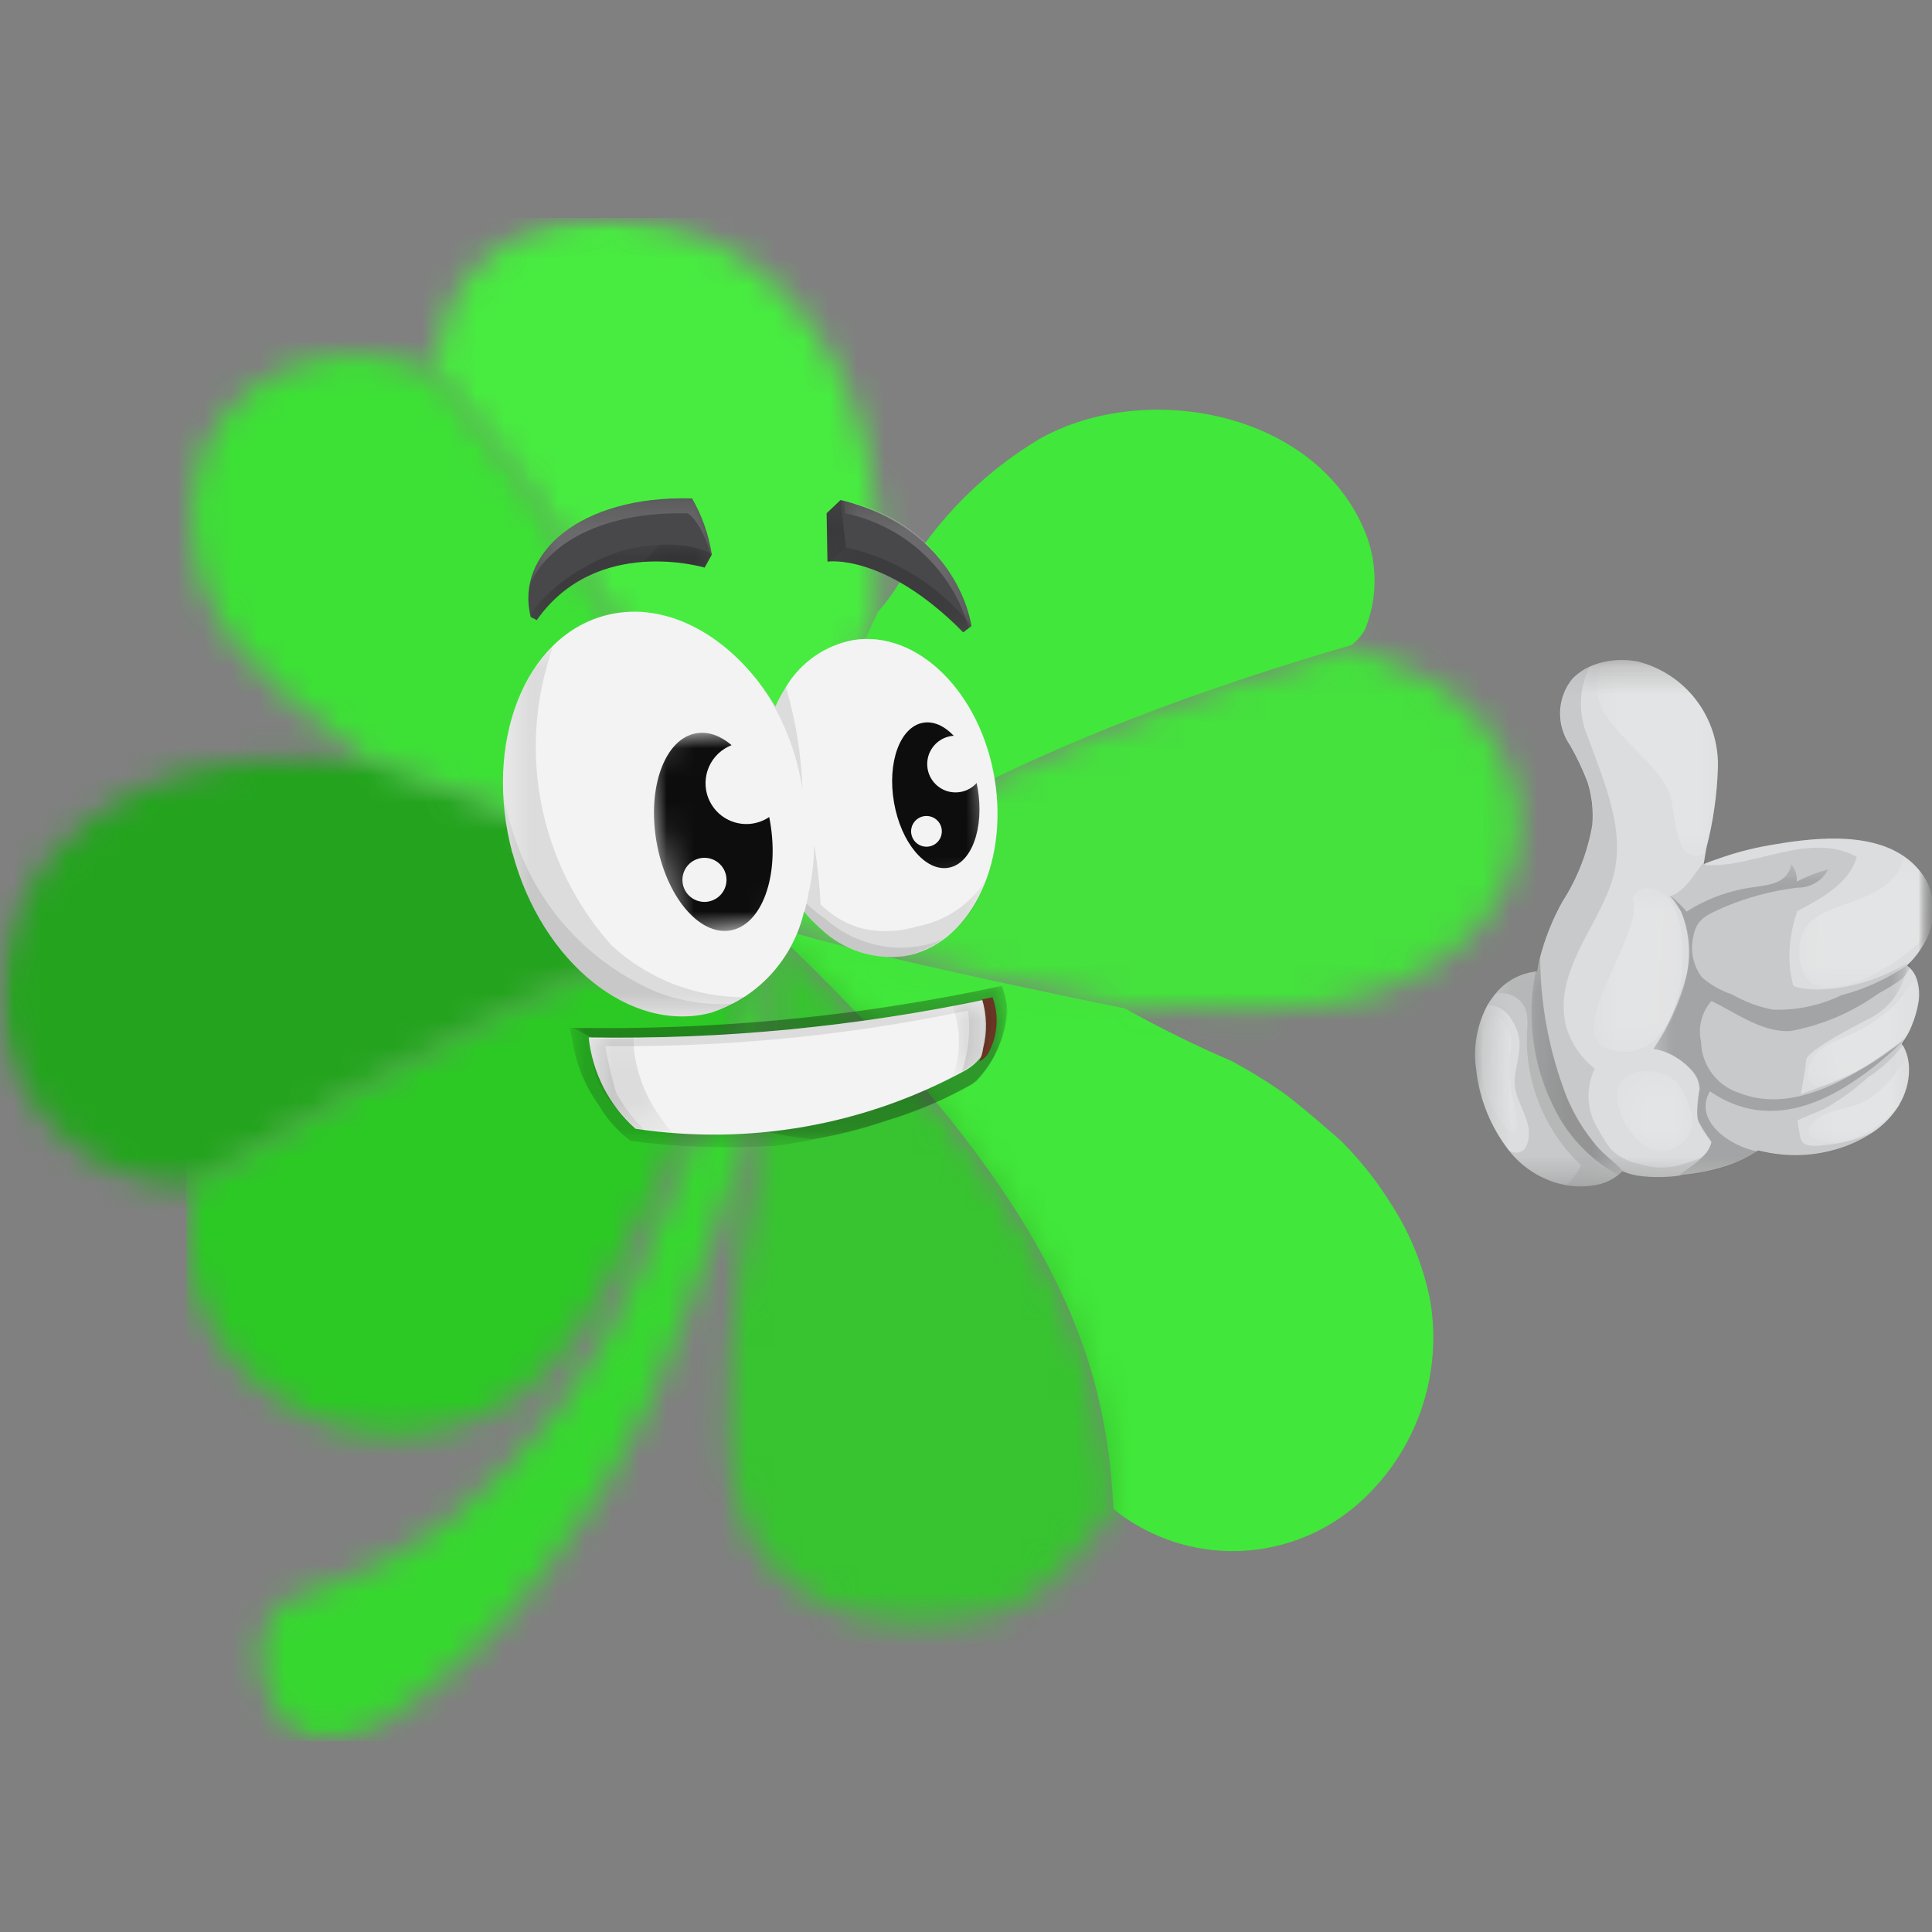
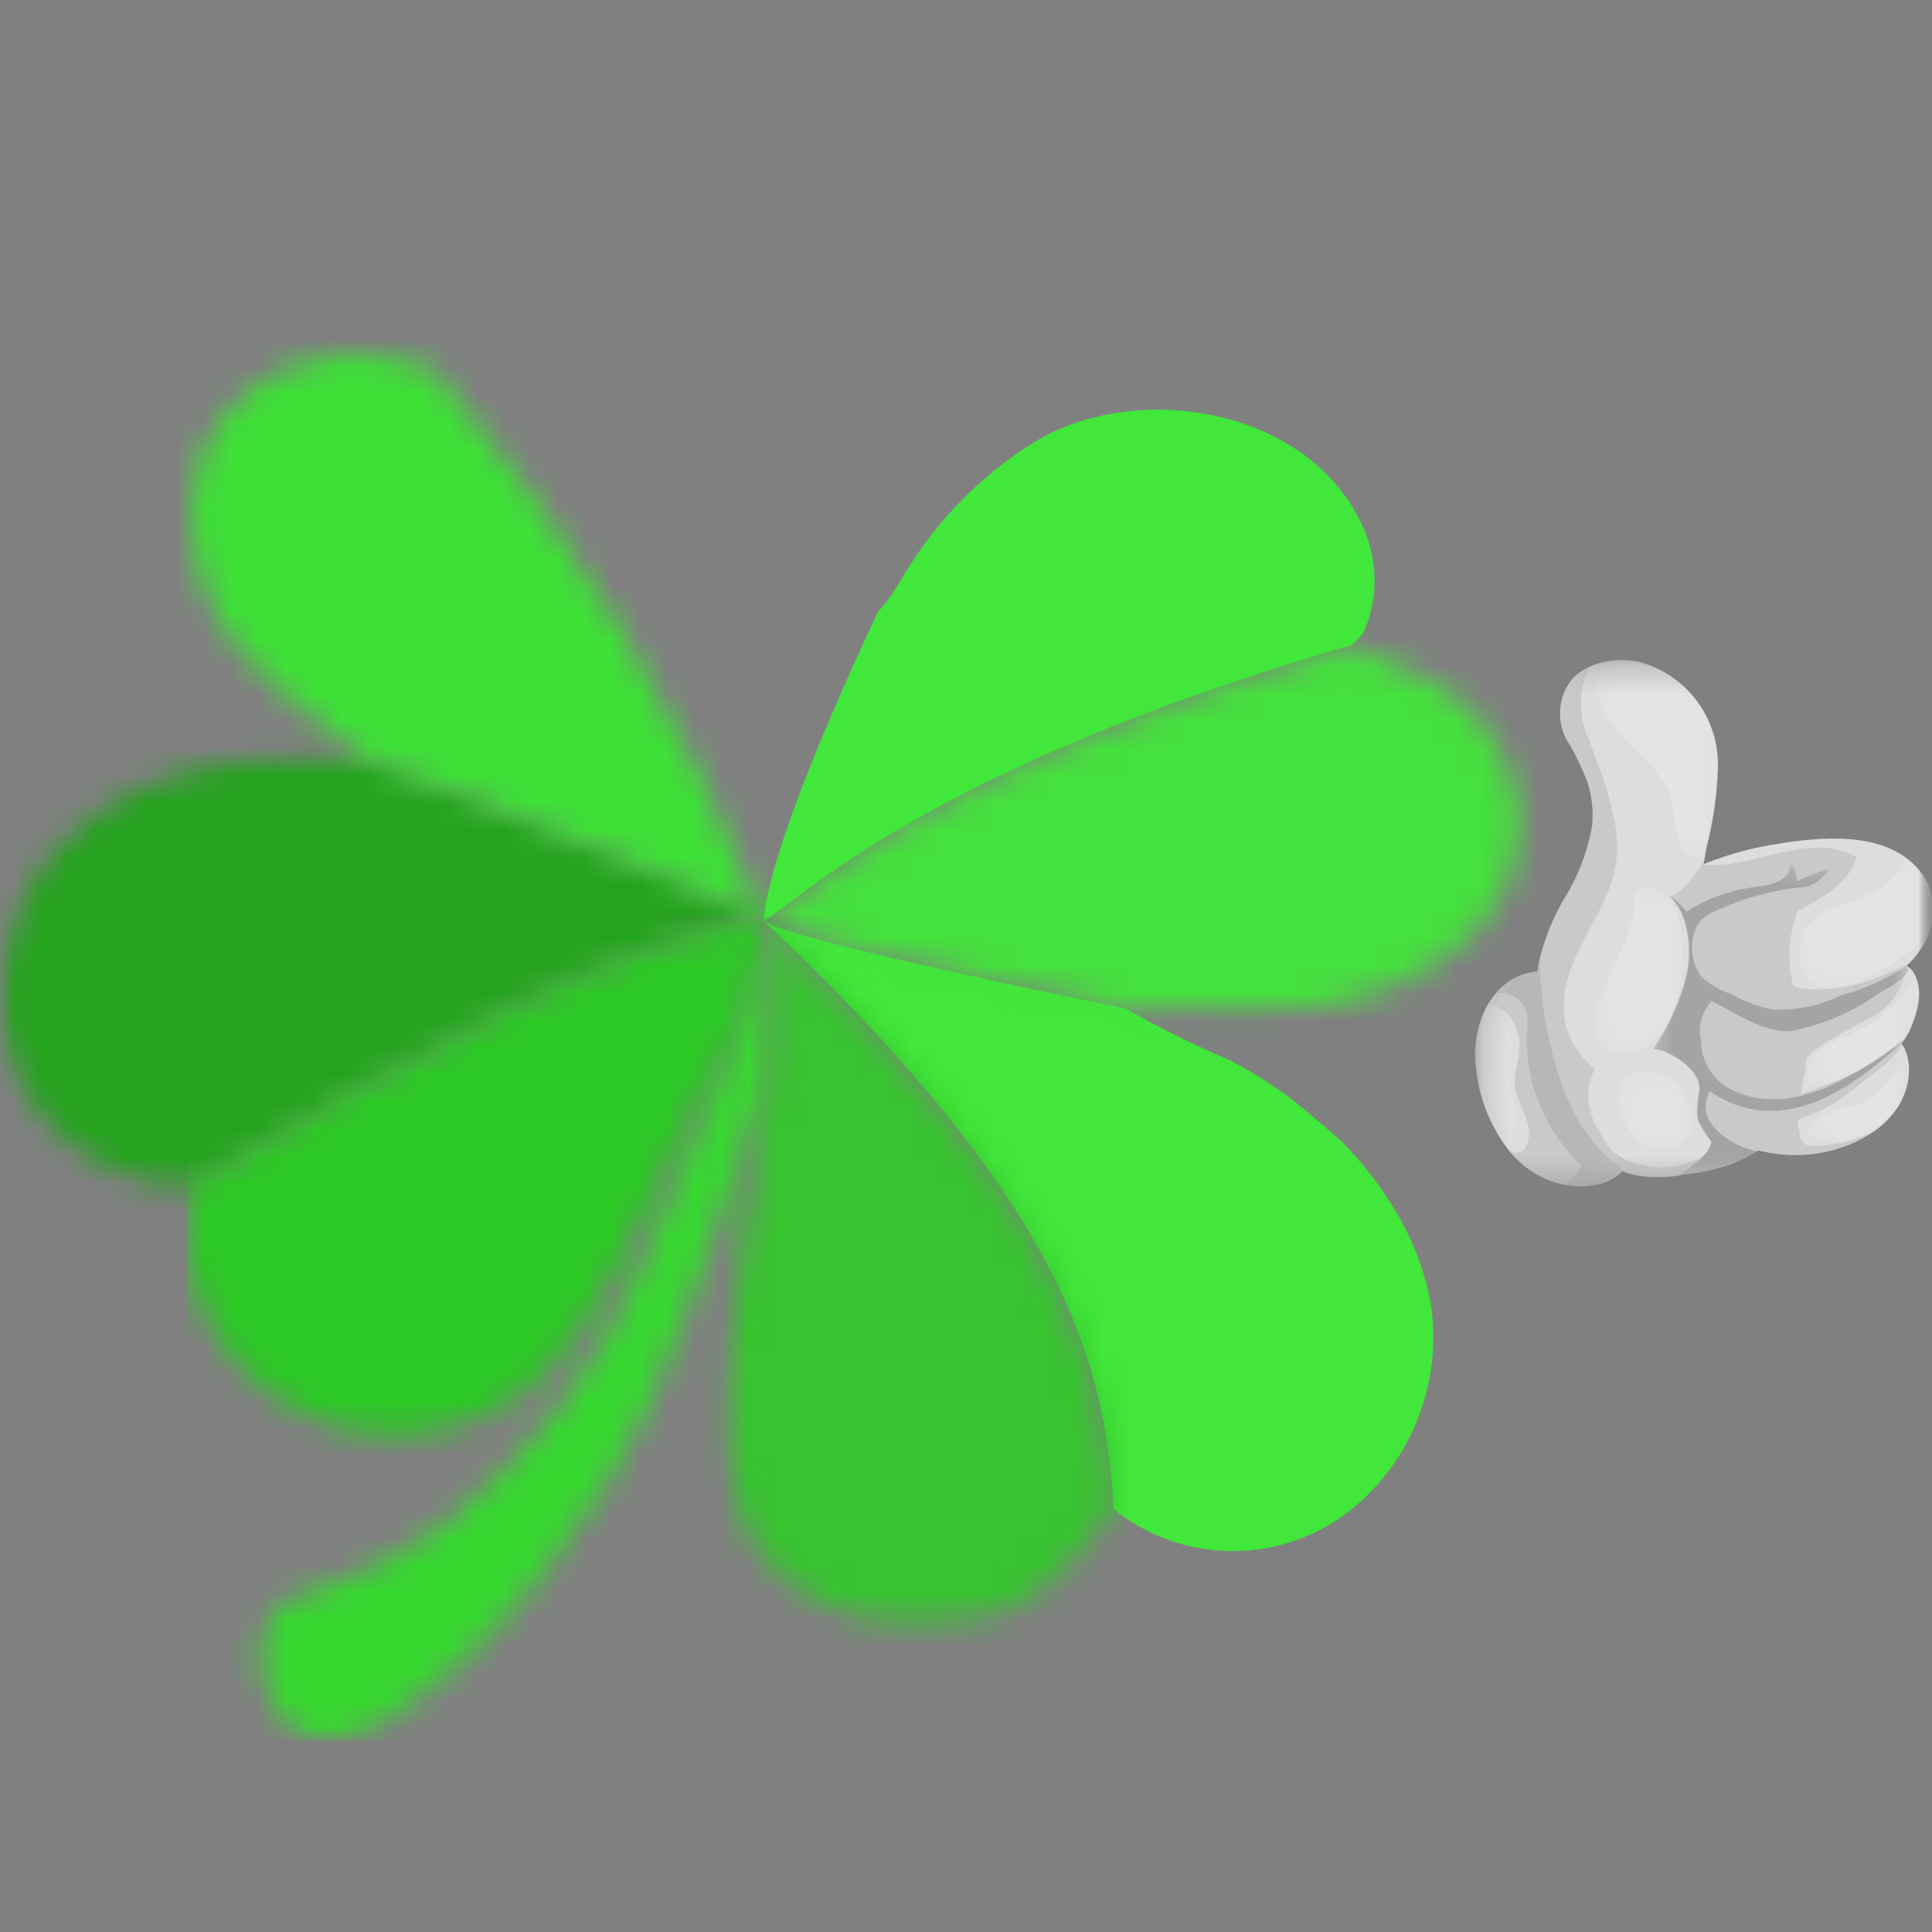
<svg xmlns="http://www.w3.org/2000/svg" width="71" height="71" viewBox="0 0 71 71" fill="none">
  <rect x="0" y="0" width="71" height="71" fill="#808080" stroke="none" />
  <g clip-path="url(#clip0_1236_523)">
    <g clip-path="url(#clip1_1236_523)">
      <g opacity="0.9">
        <mask id="mask0_1236_523" style="mask-type:luminance" maskUnits="userSpaceOnUse" x="0" y="8" width="72" height="56">
          <path d="M71.046 8H0V64H71.046V8Z" fill="white" />
        </mask>
        <g mask="url(#mask0_1236_523)">
          <mask id="mask1_1236_523" style="mask-type:luminance" maskUnits="userSpaceOnUse" x="-5" y="8" width="77" height="56">
            <path d="M71.045 8H-4.219V64H71.045V8Z" fill="white" />
          </mask>
          <g mask="url(#mask1_1236_523)">
            <mask id="mask2_1236_523" style="mask-type:luminance" maskUnits="userSpaceOnUse" x="54" y="24" width="18" height="20">
              <path d="M54.406 24.186L54.154 43.553L70.913 43.771L71.165 24.404L54.406 24.186Z" fill="white" />
            </mask>
            <g mask="url(#mask2_1236_523)">
              <path d="M70.641 34.785C70.621 34.818 70.601 34.849 70.582 34.885C70.443 35.099 70.278 35.295 70.093 35.47L70.079 35.483C70.118 35.509 70.154 35.538 70.188 35.571C70.309 35.692 70.398 35.84 70.448 36.004C70.527 36.263 70.548 36.536 70.509 36.804C70.46 37.114 70.373 37.416 70.25 37.704C70.213 37.794 70.171 37.882 70.126 37.968C70.117 37.987 70.107 38.005 70.097 38.023L70.076 38.06C70.053 38.104 70.028 38.146 70.003 38.188L69.987 38.213C69.955 38.265 69.921 38.313 69.887 38.365C69.902 38.382 69.915 38.4 69.928 38.419C69.953 38.458 69.975 38.498 69.995 38.54C70.024 38.601 70.048 38.664 70.069 38.728C70.112 38.866 70.14 39.009 70.152 39.153C70.18 39.604 70.083 40.053 69.873 40.453C69.84 40.517 69.806 40.579 69.773 40.64C69.533 41.02 69.216 41.346 68.843 41.597C68.56 41.791 68.256 41.952 67.938 42.079C67.083 42.417 66.156 42.528 65.246 42.402C65.101 42.383 64.957 42.357 64.815 42.326C64.775 42.318 64.737 42.309 64.699 42.3H64.694C64.666 42.294 64.636 42.288 64.609 42.28L64.601 42.286C64.261 42.517 63.891 42.701 63.501 42.832C62.97 43.007 62.421 43.121 61.865 43.172L61.691 43.207C61.195 43.273 60.693 43.273 60.198 43.207C60.126 43.195 60.056 43.18 59.988 43.163C59.873 43.133 59.76 43.096 59.65 43.05L59.623 43.039C59.573 43.091 59.519 43.14 59.462 43.184C59.414 43.222 59.364 43.257 59.313 43.289C59.209 43.353 59.099 43.408 58.985 43.451C58.928 43.472 58.87 43.492 58.811 43.509C58.752 43.526 58.691 43.54 58.631 43.552C58.271 43.618 57.902 43.618 57.542 43.552C57.472 43.54 57.403 43.526 57.335 43.509C56.583 43.317 55.916 42.879 55.441 42.265C54.788 41.42 54.377 40.413 54.254 39.352C54.123 38.522 54.268 37.672 54.666 36.932C54.729 36.824 54.799 36.72 54.876 36.621C54.9 36.589 54.926 36.558 54.952 36.527C55.315 36.072 55.843 35.777 56.421 35.705H56.496C56.521 35.531 56.554 35.359 56.596 35.189C56.782 34.474 57.057 33.785 57.416 33.139C57.968 32.283 58.342 31.324 58.516 30.32C58.561 29.786 58.502 29.249 58.34 28.738C58.162 28.273 57.949 27.823 57.702 27.391C57.448 27.03 57.319 26.596 57.333 26.155C57.348 25.713 57.505 25.289 57.782 24.945C57.962 24.761 58.173 24.612 58.407 24.505C58.621 24.406 58.849 24.336 59.082 24.298C59.444 24.239 59.814 24.242 60.175 24.307C61.038 24.523 61.802 25.027 62.34 25.736C62.878 26.446 63.157 27.317 63.132 28.207C63.102 29.206 62.959 30.199 62.707 31.167C62.694 31.231 62.683 31.295 62.673 31.359C62.656 31.459 62.641 31.553 62.628 31.65L62.615 31.75L62.654 31.735C62.828 31.665 63.001 31.608 63.154 31.554C63.754 31.34 64.371 31.177 64.999 31.067C66.499 30.801 68.612 30.536 69.967 31.467C70.004 31.491 70.039 31.517 70.074 31.544C70.318 31.728 70.529 31.952 70.698 32.206C70.761 32.301 70.816 32.402 70.863 32.506C71.013 32.875 71.072 33.274 71.035 33.671C70.997 34.067 70.864 34.448 70.647 34.782" fill="#E6E7E8" />
              <g opacity="0.1">
                <mask id="mask3_1236_523" style="mask-type:luminance" maskUnits="userSpaceOnUse" x="54" y="35" width="6" height="9">
                  <path d="M54.689 35.163L54.58 43.559L59.644 43.625L59.753 35.229L54.689 35.163Z" fill="white" />
                </mask>
                <g mask="url(#mask3_1236_523)">
                  <path d="M59.65 43.054L59.623 43.043C59.573 43.095 59.519 43.144 59.462 43.188C59.185 43.379 58.871 43.51 58.541 43.573C58.21 43.636 57.87 43.629 57.542 43.554C57.472 43.542 57.403 43.528 57.335 43.511C56.583 43.319 55.916 42.881 55.441 42.267C55.469 42.282 55.498 42.297 55.527 42.31C55.579 42.339 55.636 42.356 55.695 42.36C55.754 42.364 55.813 42.355 55.868 42.334C55.923 42.312 55.973 42.279 56.014 42.236C56.054 42.193 56.085 42.141 56.103 42.085C56.446 41.266 55.665 40.565 55.662 39.77C55.662 39.378 55.797 38.993 55.834 38.603C55.882 38.201 55.778 37.795 55.542 37.466C55.461 37.317 55.344 37.19 55.203 37.097C55.061 37.003 54.899 36.946 54.73 36.929C54.708 36.929 54.686 36.929 54.664 36.929C54.727 36.821 54.797 36.717 54.874 36.618C54.898 36.586 54.924 36.555 54.95 36.524C55.314 36.069 55.841 35.774 56.419 35.702H56.494C56.519 35.528 56.553 35.356 56.594 35.186C56.601 36.8 56.881 38.4 57.424 39.92C57.71 40.766 58.164 41.545 58.759 42.211C58.802 42.257 58.847 42.302 58.892 42.345C59.148 42.588 59.427 42.794 59.649 43.052" fill="black" />
                </g>
              </g>
              <g opacity="0.2">
                <mask id="mask4_1236_523" style="mask-type:luminance" maskUnits="userSpaceOnUse" x="56" y="35" width="4" height="9">
-                   <path d="M56.3 35.185L56.197 43.145L59.651 43.19L59.754 35.229L56.3 35.185Z" fill="white" />
-                 </mask>
+                   </mask>
                <g mask="url(#mask4_1236_523)">
                  <path d="M59.655 43.054L59.628 43.043C59.578 43.095 59.524 43.144 59.467 43.188L59.414 43.155C58.569 42.674 57.859 41.986 57.352 41.155C56.52 39.737 56.159 38.091 56.321 36.455C56.348 36.205 56.383 35.955 56.429 35.708H56.504C56.53 35.534 56.563 35.362 56.604 35.192C56.611 36.806 56.892 38.406 57.434 39.926C57.72 40.772 58.174 41.551 58.769 42.217C58.812 42.263 58.857 42.308 58.902 42.351C59.158 42.594 59.437 42.8 59.659 43.058" fill="black" />
                </g>
              </g>
              <g opacity="0.2">
                <mask id="mask5_1236_523" style="mask-type:luminance" maskUnits="userSpaceOnUse" x="64" y="42" width="1" height="1">
                  <path d="M64.678 42.325L64.678 42.35L64.802 42.352L64.802 42.327L64.678 42.325Z" fill="white" />
                </mask>
                <g mask="url(#mask5_1236_523)">
                  <path d="M64.678 42.325C64.72 42.331 64.761 42.334 64.802 42.336L64.794 42.351L64.679 42.325" fill="black" />
                </g>
              </g>
              <g opacity="0.2">
                <mask id="mask6_1236_523" style="mask-type:luminance" maskUnits="userSpaceOnUse" x="60" y="31" width="11" height="13">
                  <path d="M60.842 31.688L60.693 43.199L70.114 43.32L70.262 31.809L60.842 31.688Z" fill="white" />
                </mask>
                <g mask="url(#mask6_1236_523)">
                  <path d="M62.511 38.242C62.512 38.673 62.651 39.093 62.907 39.44C63.163 39.786 63.523 40.043 63.935 40.171C65.435 40.76 67.049 40.12 68.435 39.271C68.916 38.977 69.369 38.659 69.781 38.359L69.991 38.205L70.037 38.17L69.975 38.23C68.058 40.051 65.41 41.875 62.839 40.103C62.202 41.191 63.598 42.137 64.576 42.31C64.236 42.541 63.866 42.724 63.476 42.855C62.945 43.03 62.396 43.144 61.84 43.195L61.693 43.211C62.13 42.833 62.729 42.574 62.902 41.971C62.891 41.954 62.88 41.938 62.868 41.921C62.692 41.71 62.544 41.479 62.425 41.232C62.411 41.196 62.399 41.159 62.388 41.121C62.353 40.758 62.376 40.392 62.458 40.036C62.458 40.012 62.458 39.989 62.458 39.965C62.434 39.317 61.411 38.592 60.758 38.549C61.303 37.733 61.711 36.833 61.968 35.886C62.146 35.088 62.08 34.255 61.778 33.496C61.778 33.496 61.467 33.044 61.396 32.929C61.609 33.101 61.805 33.293 61.983 33.502C62.732 33.022 63.578 32.715 64.461 32.602C65.028 32.518 65.718 32.455 65.822 31.753C65.973 31.932 66.048 32.163 66.029 32.397C66.399 32.207 66.787 32.056 67.189 31.947C67.082 32.153 66.919 32.324 66.72 32.443C66.521 32.562 66.293 32.623 66.061 32.62C65.119 32.731 64.198 32.978 63.326 33.352C62.734 33.624 62.335 33.762 62.226 34.428C62.166 34.687 62.165 34.956 62.222 35.215C62.279 35.475 62.393 35.718 62.556 35.928C62.877 36.202 63.249 36.411 63.65 36.544C64.117 36.813 64.626 37.003 65.156 37.104C66.025 37.134 66.888 36.952 67.671 36.574C68.527 36.349 69.338 35.981 70.071 35.485L70.084 35.474C70.127 35.436 70.169 35.397 70.209 35.356C70.213 35.433 70.201 35.51 70.174 35.582C70.082 35.788 69.932 35.962 69.742 36.082C69.518 36.234 69.286 36.373 69.047 36.501C68.083 37.196 66.978 37.669 65.811 37.888C64.761 37.96 63.798 37.213 62.895 36.788C62.72 36.985 62.594 37.22 62.526 37.474C62.459 37.728 62.452 37.995 62.506 38.252" fill="black" />
                </g>
              </g>
              <g opacity="0.1">
                <mask id="mask7_1236_523" style="mask-type:luminance" maskUnits="userSpaceOnUse" x="54" y="24" width="17" height="20">
                  <path d="M55.109 24.462L54.863 43.562L70.023 43.757L70.269 24.657L55.109 24.462Z" fill="white" />
                </mask>
                <g mask="url(#mask7_1236_523)">
                  <path d="M70.098 38.044L70.069 38.075C69.98 38.175 69.885 38.267 69.785 38.357C69.377 38.717 68.924 39.023 68.439 39.269C67.707 39.632 66.951 39.945 66.178 40.207C66.217 39.972 66.269 39.723 66.311 39.469C66.34 39.296 66.365 39.122 66.378 38.948C66.405 38.594 68.389 37.592 68.583 37.487C68.983 37.31 69.331 37.034 69.593 36.683C69.855 36.333 70.022 35.921 70.078 35.487C70.084 35.457 70.088 35.427 70.091 35.396C67.857 36.709 65.941 36.353 65.897 36.206C65.775 35.737 65.734 35.252 65.775 34.769C65.81 34.331 65.903 33.898 66.051 33.484C66.869 33.048 67.964 32.484 68.234 31.49C66.516 30.534 64.472 31.908 62.663 31.79C62.662 31.774 62.662 31.759 62.663 31.743C62.66 31.703 62.66 31.663 62.663 31.623C62.654 31.633 62.645 31.644 62.637 31.656C62.243 32.125 61.949 32.756 61.349 32.947C61.448 33.012 61.537 33.091 61.613 33.182C61.849 33.586 62.003 34.032 62.066 34.496C62.128 34.959 62.097 35.431 61.975 35.882C61.949 36.017 61.92 36.143 61.89 36.256C61.651 37.078 61.27 37.852 60.765 38.544C61.267 38.634 61.728 38.879 62.084 39.244C62.18 39.312 62.26 39.4 62.318 39.502C62.376 39.605 62.41 39.719 62.418 39.836C62.439 39.902 62.456 39.968 62.469 40.036C62.459 40.054 62.45 40.073 62.441 40.091C62.448 40.359 62.384 40.617 62.373 40.885C62.369 40.997 62.386 41.108 62.424 41.213L62.436 41.232C62.591 41.466 62.884 41.963 62.883 41.985C62.754 42.617 62.201 42.646 61.891 42.768C61.366 42.95 60.796 42.954 60.269 42.778C59.858 42.707 59.479 42.511 59.184 42.216C59.182 42.214 59.18 42.212 59.178 42.209C59.07 42.062 58.968 41.909 58.878 41.756L58.861 41.727L58.844 41.698C58.822 41.662 58.802 41.625 58.782 41.588L58.762 41.551L58.736 41.503C58.525 41.173 58.402 40.795 58.38 40.404C58.358 40.014 58.436 39.624 58.608 39.272C58.093 38.869 57.72 38.312 57.543 37.683C57.1 35.729 58.653 34.152 59.226 32.419C59.815 30.639 58.959 28.764 58.367 27.119C58.181 26.706 58.09 26.257 58.099 25.804C58.108 25.352 58.217 24.907 58.418 24.501C58.184 24.608 57.972 24.757 57.793 24.941C57.516 25.285 57.359 25.709 57.344 26.151C57.33 26.592 57.459 27.026 57.713 27.387C57.96 27.819 58.173 28.268 58.351 28.733C58.513 29.244 58.572 29.781 58.527 30.315C58.353 31.319 57.979 32.278 57.427 33.134C57.068 33.78 56.793 34.469 56.607 35.184C56.566 35.353 56.533 35.525 56.507 35.7H56.432C55.854 35.772 55.326 36.067 54.963 36.522C55.137 36.482 55.318 36.491 55.487 36.548C55.656 36.605 55.806 36.708 55.92 36.845C56.256 37.245 56.094 37.804 56.11 38.327C56.129 39.172 56.315 40.004 56.657 40.776C56.999 41.549 57.491 42.246 58.104 42.827C57.974 43.104 57.785 43.349 57.552 43.547C57.88 43.622 58.22 43.629 58.551 43.566C58.882 43.503 59.196 43.372 59.473 43.181C59.53 43.137 59.584 43.088 59.634 43.036L59.661 43.047C59.771 43.093 59.884 43.13 59.999 43.16C60.067 43.177 60.137 43.192 60.209 43.204C60.704 43.27 61.206 43.27 61.702 43.204L61.849 43.188C62.405 43.137 62.954 43.023 63.485 42.848C63.875 42.717 64.245 42.534 64.585 42.302C64.617 42.308 64.649 42.313 64.685 42.316L64.801 42.342C64.944 42.373 65.087 42.398 65.232 42.418C66.142 42.544 67.069 42.433 67.924 42.095C68.242 41.968 68.546 41.807 68.829 41.613C68.263 41.872 67.657 42.031 67.038 42.085C66.07 42.192 66.193 41.949 66.057 41.179C66.381 41.013 66.784 40.879 67.128 40.702C67.673 40.383 68.184 40.01 68.655 39.588C69.139 39.273 69.568 38.881 69.926 38.428C70.005 38.308 70.065 38.176 70.103 38.037" fill="black" />
                </g>
              </g>
              <g opacity="0.3">
                <mask id="mask8_1236_523" style="mask-type:luminance" maskUnits="userSpaceOnUse" x="58" y="24" width="6" height="8">
                  <path d="M58.679 24.242L58.586 31.399L63.093 31.458L63.186 24.301L58.679 24.242Z" fill="white" />
                </mask>
                <g mask="url(#mask8_1236_523)">
                  <path d="M62.705 31.169C62.692 31.233 62.681 31.297 62.671 31.361C62.53 31.439 62.367 31.465 62.209 31.437C61.496 31.318 61.594 29.662 61.309 29.044C60.723 27.777 58.645 26.65 58.668 25.213C58.658 25.039 58.691 24.864 58.763 24.705C58.835 24.546 58.944 24.406 59.081 24.298C59.443 24.239 59.812 24.242 60.174 24.307C61.037 24.523 61.801 25.027 62.338 25.737C62.876 26.446 63.156 27.317 63.131 28.207C63.101 29.206 62.958 30.199 62.706 31.167" fill="white" />
                </g>
              </g>
              <g opacity="0.3">
                <mask id="mask9_1236_523" style="mask-type:luminance" maskUnits="userSpaceOnUse" x="58" y="32" width="4" height="7">
                  <path d="M58.646 32.608L58.568 38.64L61.804 38.682L61.882 32.65L58.646 32.608Z" fill="white" />
                </mask>
                <g mask="url(#mask9_1236_523)">
                  <path d="M59.997 33.014C60.554 34.338 56.846 38.509 59.624 38.653C61.651 38.753 62.099 35.426 61.735 33.995C61.67 33.56 61.465 33.158 61.152 32.849C60.899 32.658 60.274 32.414 59.997 33.014Z" fill="white" />
                </g>
              </g>
              <g opacity="0.3">
                <mask id="mask10_1236_523" style="mask-type:luminance" maskUnits="userSpaceOnUse" x="59" y="39" width="4" height="4">
                  <path d="M59.44 39.351L59.402 42.276L62.178 42.312L62.216 39.387L59.44 39.351Z" fill="white" />
                </mask>
                <g mask="url(#mask10_1236_523)">
                  <path d="M60.606 42.19C60.799 42.279 61.013 42.31 61.223 42.281C61.434 42.253 61.632 42.165 61.794 42.028C61.956 41.89 62.076 41.71 62.139 41.507C62.203 41.305 62.208 41.088 62.153 40.883C61.919 40.008 61.524 39.272 60.303 39.374C58.71 39.507 59.591 41.706 60.591 42.183L60.606 42.19Z" fill="white" />
                </g>
              </g>
              <g opacity="0.3">
                <mask id="mask11_1236_523" style="mask-type:luminance" maskUnits="userSpaceOnUse" x="66" y="31" width="5" height="6">
                  <path d="M66.157 31.424L66.094 36.276L70.922 36.339L70.985 31.487L66.157 31.424Z" fill="white" />
                </mask>
                <g mask="url(#mask11_1236_523)">
                  <path d="M70.558 34.568C70.537 34.601 70.517 34.632 70.499 34.668C69.989 35.135 69.417 35.528 68.799 35.837C68.349 36.078 67.858 36.231 67.352 36.287C66.662 36.331 66.151 36.015 66.117 35.065C66.075 33.747 67.056 33.505 68.088 33.132C69.097 32.766 69.787 32.348 69.966 31.474C70.004 31.498 70.038 31.524 70.073 31.551C70.317 31.735 70.528 31.959 70.698 32.213C70.761 32.308 70.816 32.409 70.862 32.513C70.962 32.858 70.987 33.22 70.935 33.575C70.883 33.93 70.756 34.27 70.562 34.572" fill="white" />
                </g>
              </g>
              <g opacity="0.3">
                <mask id="mask12_1236_523" style="mask-type:luminance" maskUnits="userSpaceOnUse" x="66" y="38" width="5" height="5">
                  <path d="M66.501 38.7L66.459 41.968L70.116 42.015L70.158 38.747L66.501 38.7Z" fill="white" />
                </mask>
                <g mask="url(#mask12_1236_523)">
                  <path d="M70.142 39.171C70.17 39.622 70.073 40.072 69.863 40.471C69.83 40.535 69.796 40.597 69.763 40.658L69.731 40.693C69.251 41.271 68.615 41.699 67.899 41.926C67.366 42.06 65.925 41.96 66.69 41.187C67.123 40.751 68.061 40.762 68.599 40.438C69.242 40.025 69.751 39.434 70.065 38.738C70.109 38.876 70.136 39.019 70.148 39.163" fill="white" />
                </g>
              </g>
              <g opacity="0.3">
                <mask id="mask13_1236_523" style="mask-type:luminance" maskUnits="userSpaceOnUse" x="66" y="35" width="5" height="5">
                  <path d="M66.484 35.874L66.432 39.9L70.432 39.952L70.484 35.926L66.484 35.874Z" fill="white" />
                </mask>
                <g mask="url(#mask13_1236_523)">
                  <path d="M70.472 36.723C70.432 37.154 70.321 37.576 70.142 37.97L70.048 38.07C69.648 38.47 66.736 40.641 66.464 39.662C66.431 39.503 66.438 39.339 66.484 39.184C66.484 39.169 66.492 39.154 66.497 39.139C66.704 38.402 67.691 38.211 68.297 37.87C69.169 37.456 69.891 36.779 70.361 35.934C70.458 36.189 70.497 36.462 70.475 36.734" fill="white" />
                </g>
              </g>
              <g opacity="0.3">
                <mask id="mask14_1236_523" style="mask-type:luminance" maskUnits="userSpaceOnUse" x="54" y="37" width="2" height="5">
                  <path d="M54.45 37.291L54.395 41.576L55.739 41.593L55.795 37.309L54.45 37.291Z" fill="white" />
                </mask>
                <g mask="url(#mask14_1236_523)">
                  <path d="M55.095 37.361C54.434 36.972 54.414 38.633 54.437 38.923C54.418 39.835 54.736 40.723 55.328 41.417C55.98 42.071 55.688 40.749 55.613 40.478C55.45 39.796 55.424 39.089 55.537 38.397C55.55 38.207 55.515 38.017 55.437 37.844C55.343 37.67 55.23 37.508 55.099 37.361" fill="white" />
                </g>
              </g>
            </g>
          </g>
          <mask id="mask15_1236_523" style="mask-type:luminance" maskUnits="userSpaceOnUse" x="9" y="33" width="20" height="32">
            <path d="M27.08 37.942C25.862 40.742 24.767 43.594 23.58 46.408C22.044 50.233 19.506 53.573 16.234 56.079C15.104 56.917 13.864 57.596 12.548 58.094C11.368 58.535 9.967 58.646 9.676 60.094C9.566 60.696 9.597 61.316 9.765 61.904C9.933 62.492 10.235 63.034 10.647 63.487C11.02 63.821 11.504 64.005 12.005 64.004H12.036C12.769 63.954 13.475 63.709 14.08 63.292C16.444 61.725 18.516 59.757 20.2 57.475C21.629 55.702 22.84 53.763 23.808 51.701C24.693 49.72 25.428 47.668 26.163 45.628C26.548 44.561 26.925 43.491 27.294 42.416C27.504 41.524 27.806 40.657 28.194 39.827C28.194 39.827 28.559 35.155 28.06 33.843C27.982 35.258 27.648 36.647 27.075 37.943" fill="white" />
          </mask>
          <g mask="url(#mask15_1236_523)">
            <path d="M24.471 26.002L-2.91 40.307L13.563 71.838L40.944 57.533L24.471 26.002Z" fill="url(#paint0_linear_1236_523)" />
          </g>
          <mask id="mask16_1236_523" style="mask-type:luminance" maskUnits="userSpaceOnUse" x="0" y="27" width="29" height="17">
            <path d="M13.334 37.566C13.334 37.573 13.325 37.58 13.318 37.579C13.339 37.539 13.34 37.552 13.334 37.566ZM11.085 27.899C9.771 27.843 8.457 27.983 7.185 28.314C6.368 28.5 5.578 28.786 4.832 29.166C4.618 29.29 3.447 30.013 3.264 30.152C2.753 30.533 2.287 30.971 1.874 31.457C0.756 32.873 0.111 34.603 0.027 36.405C-0.028 38.141 0.569 39.834 1.7 41.152C2.831 42.469 4.414 43.316 6.138 43.526C6.307 43.538 7.108 43.533 7.312 43.526C14.226 39.299 23.886 33.988 28.388 33.838C25.088 32.132 13.803 27.915 13.803 27.915H13.777C13.45 27.901 12.39 27.9 11.636 27.9H11.077" fill="white" />
          </mask>
          <g mask="url(#mask16_1236_523)">
            <path d="M15.689 13.686L-8 34.835L12.457 57.75L36.147 36.601L15.689 13.686Z" fill="url(#paint1_linear_1236_523)" />
          </g>
          <mask id="mask17_1236_523" style="mask-type:luminance" maskUnits="userSpaceOnUse" x="15" y="7" width="18" height="27">
-             <path d="M19.025 8.738C18.134 9.168 17.38 9.839 16.848 10.675C16.556 11.166 16.35 11.704 16.241 12.265C16.18 12.565 15.95 13.352 15.941 13.591C21.101 19.605 25.201 26.452 28.066 33.84C28.246 31.626 30.1 27.108 32.266 22.485C32.236 22.189 32.228 21.89 32.242 21.593C32.249 20.954 32.202 20.507 32.217 19.903C32.324 15.629 30.217 10.703 26.141 8.877C24.912 8.314 23.579 8.015 22.227 8C21.117 7.988 20.02 8.241 19.027 8.738" fill="white" />
-           </mask>
+             </mask>
          <g mask="url(#mask17_1236_523)">
            <path d="M23.811 -0.186L3.027 21.422L24.448 42.026L45.232 20.419L23.811 -0.186Z" fill="url(#paint2_linear_1236_523)" />
          </g>
          <mask id="mask18_1236_523" style="mask-type:luminance" maskUnits="userSpaceOnUse" x="7" y="13" width="22" height="21">
            <path d="M12.373 13.089C11.308 13.18 10.288 13.555 9.418 14.175C8.548 14.795 7.861 15.637 7.428 16.614C7.048 17.747 6.942 18.954 7.118 20.136C7.294 21.318 7.748 22.441 8.443 23.414C9.544 24.782 10.838 25.983 12.285 26.979C12.699 27.261 13.09 27.575 13.456 27.917H13.482C13.482 27.917 24.77 32.134 28.067 33.84C25.199 26.451 21.097 19.603 15.936 13.589C15.327 13.473 14.726 13.322 14.136 13.136C13.78 13.081 13.42 13.053 13.06 13.053C12.83 13.053 12.6 13.064 12.372 13.087" fill="white" />
          </mask>
          <g mask="url(#mask18_1236_523)">
            <path d="M13.164 3.168L-2.977 27.482L21.495 43.728L37.636 19.414L13.164 3.168Z" fill="url(#paint3_linear_1236_523)" />
          </g>
          <mask id="mask19_1236_523" style="mask-type:luminance" maskUnits="userSpaceOnUse" x="-5" y="8" width="77" height="56">
            <path d="M71.045 8H-4.219V64H71.045V8Z" fill="white" />
          </mask>
          <g mask="url(#mask19_1236_523)">
            <path d="M28.066 33.84C38.852 44.023 40.633 49.847 40.92 55.447C41.116 55.617 41.325 55.771 41.545 55.908C42.873 56.754 44.446 57.127 46.012 56.966C47.577 56.806 49.043 56.122 50.171 55.025C51.131 54.103 51.851 52.96 52.266 51.695C52.682 50.431 52.781 49.084 52.555 47.772C52.3 46.492 51.8 45.273 51.082 44.183C50.733 43.627 50.341 43.098 49.91 42.601C49.726 42.388 49.534 42.181 49.335 41.98C49.147 41.789 47.593 40.461 47.151 40.153C46.55 39.733 45.924 39.348 45.277 39.001C43.934 38.423 42.621 37.775 41.344 37.06C41.344 37.06 28.888 34.542 28.066 33.843" fill="#3AF232" />
          </g>
          <mask id="mask20_1236_523" style="mask-type:luminance" maskUnits="userSpaceOnUse" x="28" y="23" width="28" height="15">
            <path d="M28.067 33.84C28.889 34.54 41.344 37.057 41.344 37.057C42.151 36.965 42.965 36.955 43.773 37.027C45.414 37.122 47.059 37.093 48.694 36.941C52.395 36.391 56.395 33.641 55.773 29.407C55.561 28.261 55.038 27.195 54.263 26.324C53.487 25.453 52.488 24.812 51.373 24.469C51.074 24.369 49.898 23.799 49.664 23.707C33.938 28.285 29.364 33.14 28.064 33.839" fill="white" />
          </mask>
          <g mask="url(#mask20_1236_523)">
            <path d="M36.395 10.802L21.924 33.225L48.062 50.094L62.533 27.672L36.395 10.802Z" fill="url(#paint4_linear_1236_523)" />
          </g>
          <mask id="mask21_1236_523" style="mask-type:luminance" maskUnits="userSpaceOnUse" x="-5" y="8" width="77" height="56">
            <path d="M71.045 8H-4.219V64H71.045V8Z" fill="white" />
          </mask>
          <g mask="url(#mask21_1236_523)">
            <path d="M50.163 23.133C50.615 22.026 50.633 20.79 50.214 19.67C48.465 15.124 42.12 13.924 38.206 16.128C36.353 17.235 34.775 18.746 33.589 20.548C33.42 20.784 33.279 21.024 33.13 21.271C32.887 21.706 32.596 22.113 32.263 22.484C30.099 27.107 28.245 31.626 28.062 33.839C29.357 33.139 33.931 28.285 49.663 23.707C49.868 23.553 50.038 23.358 50.163 23.133Z" fill="#3AF232" />
          </g>
          <mask id="mask22_1236_523" style="mask-type:luminance" maskUnits="userSpaceOnUse" x="6" y="33" width="23" height="20">
            <path d="M6.991 43.553C7.002 43.708 6.991 43.989 6.999 44.264C6.914 45.224 6.948 46.19 7.099 47.141C7.575 48.862 8.653 50.354 10.138 51.347C11.673 52.425 13.55 52.904 15.414 52.692C17.278 52.481 19 51.593 20.254 50.198C23.394 46.664 24.593 41.883 27.082 37.944C27.654 36.651 27.988 35.265 28.067 33.853C23.567 34.003 13.905 39.374 6.991 43.553Z" fill="white" />
          </mask>
          <g mask="url(#mask22_1236_523)">
            <path d="M28.067 33.853H6.846V53.533H28.067V33.853Z" fill="url(#paint5_linear_1236_523)" />
          </g>
          <mask id="mask23_1236_523" style="mask-type:luminance" maskUnits="userSpaceOnUse" x="26" y="33" width="15" height="27">
            <path d="M28.2 39.824C27.524 44.087 26.691 48.501 26.815 52.838C26.808 53.868 26.971 54.893 27.298 55.87C27.429 56.223 27.602 56.559 27.814 56.87C28.724 58.161 30.086 59.064 31.63 59.399C33.472 59.747 35.37 59.65 37.167 59.116C38.108 58.603 38.943 57.916 39.629 57.092C39.938 56.731 40.629 55.801 40.92 55.444C40.632 49.844 38.852 44.02 28.066 33.837C28.566 35.148 28.2 39.821 28.2 39.821" fill="white" />
          </mask>
          <g mask="url(#mask23_1236_523)">
            <path d="M30.206 27.704L15.484 53.409L37.407 65.964L52.128 40.26L30.206 27.704Z" fill="url(#paint6_linear_1236_523)" />
          </g>
          <mask id="mask24_1236_523" style="mask-type:luminance" maskUnits="userSpaceOnUse" x="12" y="37" width="1" height="1">
            <path d="M12.717 37.728C12.723 37.728 12.728 37.722 12.732 37.715C12.736 37.708 12.732 37.702 12.732 37.702C12.732 37.702 12.725 37.708 12.715 37.727" fill="white" />
          </mask>
          <g mask="url(#mask24_1236_523)">
            <path d="M12.736 37.703H12.717V37.729H12.736V37.703Z" fill="url(#paint7_linear_1236_523)" />
          </g>
          <mask id="mask25_1236_523" style="mask-type:luminance" maskUnits="userSpaceOnUse" x="-5" y="8" width="77" height="56">
-             <path d="M71.045 8H-4.219V64H71.045V8Z" fill="white" />
-           </mask>
+             </mask>
          <g mask="url(#mask25_1236_523)">
            <g opacity="0.2">
              <mask id="mask26_1236_523" style="mask-type:luminance" maskUnits="userSpaceOnUse" x="20" y="36" width="18" height="7">
                <path d="M37.02 36.232H20.955V42.176H37.02V36.232Z" fill="white" />
              </mask>
              <g mask="url(#mask26_1236_523)">
-                 <path d="M36.818 36.232C36.818 36.232 36.829 36.262 36.847 36.319V36.335C36.865 36.393 36.889 36.473 36.917 36.575V36.593L36.927 36.63L36.932 36.649C36.949 36.714 36.967 36.786 36.986 36.864L36.992 36.887C37.002 37.947 36.602 38.97 35.876 39.743C34.846 40.356 33.743 40.838 32.592 41.177C31.268 41.605 29.908 41.916 28.528 42.105C26.746 42.215 24.958 42.158 23.186 41.934C22.703 41.577 22.298 41.123 21.999 40.601C21.503 39.915 21.176 39.121 21.045 38.284C21.039 38.256 21.033 38.228 21.028 38.2V38.192L21.012 38.113L20.994 38.024C20.989 37.997 20.983 37.97 20.979 37.943L20.963 37.861L20.947 37.771C26.277 37.872 31.6 37.355 36.81 36.23" fill="black" />
-               </g>
+                 </g>
            </g>
            <g opacity="0.2">
              <mask id="mask27_1236_523" style="mask-type:luminance" maskUnits="userSpaceOnUse" x="21" y="36" width="17" height="6">
                <path d="M37.023 36.232H21.049V41.856H37.023V36.232Z" fill="white" />
              </mask>
              <g mask="url(#mask27_1236_523)">
                <path d="M23.504 39.131C23.844 39.28 24.369 39.475 24.704 39.636C25.528 39.826 26.308 40.171 27.004 40.652C27.504 40.952 27.083 41.068 27.537 41.415C28.292 41.646 29.071 41.794 29.859 41.855C30.794 41.724 31.712 41.496 32.6 41.175C33.684 40.844 34.731 40.4 35.723 39.849C36.482 39.156 36.947 38.199 37.023 37.174C37.006 36.851 36.938 36.533 36.823 36.231C31.643 37.349 26.352 37.867 21.055 37.775C21.398 37.941 21.732 38.132 22.055 38.299C22.567 38.524 23.054 38.803 23.507 39.131" fill="black" />
              </g>
            </g>
            <path d="M36.332 36.703H36.343C36.483 37.158 36.507 37.642 36.415 38.109C36.348 38.367 36.23 38.608 36.068 38.819C35.906 39.031 35.703 39.207 35.472 39.338C31.775 41.358 27.518 42.11 23.353 41.48C22.379 40.617 21.767 39.42 21.637 38.126C26.573 38.206 31.502 37.729 36.332 36.706" fill="white" />
            <g opacity="0.1">
              <mask id="mask28_1236_523" style="mask-type:luminance" maskUnits="userSpaceOnUse" x="21" y="38" width="4" height="4">
                <path d="M24.692 38.121H21.656V41.6H24.692V38.121Z" fill="white" />
              </mask>
              <g mask="url(#mask28_1236_523)">
                <path d="M23.218 38.137H23.284C23.292 38.24 23.295 38.344 23.293 38.447C23.293 38.515 23.3 38.582 23.307 38.647C23.427 39.568 23.79 40.441 24.357 41.177C24.447 41.332 24.561 41.472 24.694 41.592C24.147 41.585 23.894 41.509 23.35 41.47C23.156 41.289 22.974 41.096 22.805 40.891C22.786 40.869 22.476 40.56 22.467 40.534C22.203 40.221 22 39.861 21.867 39.474C21.85 39.385 21.833 39.296 21.816 39.205L21.805 39.144L21.793 39.076L21.784 39.021C21.784 39 21.777 38.98 21.774 38.959C21.73 38.688 21.692 38.407 21.66 38.115C22.177 38.173 22.711 38.098 23.221 38.131" fill="black" />
              </g>
            </g>
            <g opacity="0.1">
              <mask id="mask29_1236_523" style="mask-type:luminance" maskUnits="userSpaceOnUse" x="35" y="36" width="2" height="4">
                <path d="M36.479 36.69H35.045V39.539H36.479V36.69Z" fill="white" />
              </mask>
              <g mask="url(#mask29_1236_523)">
                <path d="M36.329 36.686V36.695V36.708L36.34 36.753V36.768L36.347 36.795V36.811L36.358 36.858V36.87L36.364 36.894V36.907V36.914V36.927C36.378 36.993 36.393 37.07 36.409 37.159C36.409 37.174 36.414 37.189 36.417 37.205L36.427 37.263V37.282L36.435 37.332V37.353L36.443 37.403V37.437C36.463 37.574 36.189 38.592 36.183 38.726C35.851 39.068 35.455 39.34 35.017 39.526C35.102 39.307 35.161 39.079 35.196 38.846C35.281 38.303 35.243 37.749 35.084 37.223C35.062 37.131 35.037 37.04 35.01 36.949L35.17 36.917L35.309 36.889L35.345 36.882L35.651 36.819L35.851 36.777L35.976 36.75L36.298 36.679" fill="black" />
              </g>
            </g>
            <g opacity="0.1">
              <mask id="mask30_1236_523" style="mask-type:luminance" maskUnits="userSpaceOnUse" x="21" y="36" width="16" height="6">
                <path d="M36.478 36.69H21.656V41.508H36.478V36.69Z" fill="white" />
              </mask>
              <g mask="url(#mask30_1236_523)">
                <path d="M36.006 36.761C33.402 37.32 30.762 37.701 28.106 37.902C27.563 37.945 21.675 38.308 21.654 38.12C21.686 38.412 21.724 38.693 21.768 38.964L21.778 39.026L21.787 39.081L21.799 39.149C21.799 39.17 21.806 39.19 21.81 39.21C22.107 40.015 22.571 40.748 23.173 41.359C23.216 41.382 23.305 41.484 23.357 41.487L23.665 41.505C23.266 41.115 22.925 40.668 22.654 40.18C22.482 39.611 22.344 39.031 22.242 38.445C22.242 38.445 22.624 38.454 23.29 38.445C27.263 38.424 31.224 38.016 35.117 37.228C35.19 37.212 35.505 37.159 35.578 37.143C35.669 37.901 35.588 38.671 35.342 39.394C35.673 39.212 35.977 38.983 36.242 38.714C36.492 38.153 36.543 37.523 36.387 36.929V36.916V36.909V36.896L36.381 36.872V36.86L36.37 36.813V36.797L36.364 36.77V36.756L36.353 36.711V36.698V36.689L36.031 36.76" fill="black" />
              </g>
            </g>
            <path d="M36.093 36.727C36.268 37.307 36.282 37.924 36.133 38.511C36.109 38.683 36.063 38.851 35.994 39.011C36.111 38.946 36.214 38.857 36.294 38.75C36.475 38.434 36.586 38.083 36.617 37.72C36.648 37.357 36.6 36.992 36.475 36.65H36.464L36.099 36.726" fill="#682C1B" />
            <g opacity="0.2">
              <mask id="mask31_1236_523" style="mask-type:luminance" maskUnits="userSpaceOnUse" x="36" y="36" width="1" height="3">
                <path d="M36.429 36.67H36.02V38.981H36.429V36.67Z" fill="white" />
              </mask>
              <g mask="url(#mask31_1236_523)">
                <path d="M36.297 38.317C36.358 38.078 36.403 37.834 36.429 37.588C36.426 37.281 36.405 36.975 36.367 36.67L36.093 36.727C36.231 37.475 36.206 38.244 36.02 38.981C36.029 38.981 36.096 38.953 36.105 38.948C36.23 38.58 36.188 38.684 36.297 38.318" fill="black" />
              </g>
            </g>
-             <path d="M18.837 31.354C19.918 35.384 23.19 38.005 26.149 37.212C26.988 36.939 27.742 36.453 28.338 35.803C28.933 35.152 29.351 34.358 29.549 33.499L29.555 33.505C29.743 33.733 29.949 33.944 30.171 34.138C30.575 34.522 31.06 34.811 31.589 34.984C32.119 35.157 32.681 35.21 33.233 35.138C35.589 34.755 37.075 31.844 36.555 28.638C36.035 25.432 33.702 23.138 31.347 23.523C30.837 23.62 30.354 23.823 29.928 24.121C29.503 24.419 29.146 24.804 28.88 25.25C28.733 25.479 28.604 25.719 28.492 25.967C28.317 25.67 28.124 25.383 27.914 25.109C26.397 23.121 24.242 22.082 22.232 22.621C19.272 23.414 17.751 27.321 18.832 31.353" fill="white" />
            <g opacity="0.1">
              <mask id="mask32_1236_523" style="mask-type:luminance" maskUnits="userSpaceOnUse" x="18" y="23" width="19" height="15">
                <path d="M36.24 23.723H18.488V37.353H36.24V23.723Z" fill="white" />
              </mask>
              <g mask="url(#mask32_1236_523)">
                <path d="M18.836 31.353C19.917 35.383 23.189 38.004 26.148 37.211C26.588 37.092 27.006 36.902 27.384 36.647C25.56 36.659 23.801 35.974 22.465 34.732C21.152 33.258 20.262 31.458 19.888 29.52C19.514 27.582 19.671 25.579 20.341 23.723C18.69 25.338 18.019 28.31 18.836 31.353ZM29.695 32.953C29.654 33.138 29.609 33.323 29.559 33.506C29.659 33.631 29.771 33.75 29.883 33.863C29.978 33.963 30.075 34.053 30.175 34.139C30.579 34.523 31.063 34.812 31.593 34.985C32.123 35.158 32.684 35.211 33.237 35.139C33.943 34.981 34.593 34.636 35.121 34.142C35.648 33.647 36.034 33.02 36.237 32.326C35.956 32.773 35.584 33.157 35.147 33.453C34.709 33.75 34.215 33.952 33.695 34.047C33.041 34.249 32.346 34.274 31.679 34.12C31.105 33.963 30.581 33.659 30.159 33.238C30.12 32.498 30.041 31.761 29.922 31.029C29.916 31.612 29.851 32.193 29.73 32.764L29.72 32.752C29.713 32.819 29.7 32.885 29.692 32.952M27.914 25.109C27.914 25.109 27.914 25.109 27.908 25.109C28.741 26.271 29.284 27.617 29.49 29.032C29.451 27.749 29.246 26.477 28.88 25.246C28.733 25.475 28.603 25.715 28.492 25.963C28.317 25.666 28.124 25.379 27.914 25.105" fill="black" />
              </g>
            </g>
            <g opacity="0.1">
              <mask id="mask33_1236_523" style="mask-type:luminance" maskUnits="userSpaceOnUse" x="18" y="29" width="17" height="9">
                <path d="M34.737 29.168H18.498V37.353H34.737V29.168Z" fill="white" />
              </mask>
              <g mask="url(#mask33_1236_523)">
                <path d="M31.944 34.655C31.381 34.491 30.858 34.212 30.41 33.834L30.31 33.752C30.071 33.59 29.846 33.407 29.638 33.207C29.614 33.306 29.589 33.406 29.562 33.507C29.662 33.632 29.774 33.751 29.886 33.864C29.981 33.964 30.078 34.054 30.178 34.14C30.582 34.524 31.066 34.813 31.596 34.986C32.126 35.159 32.687 35.212 33.24 35.14C33.787 35.049 34.303 34.822 34.74 34.479C33.86 34.871 32.868 34.934 31.946 34.657M26.259 36.898C25.534 36.866 24.819 36.718 24.141 36.459C22.926 35.944 21.835 35.177 20.938 34.208C20.042 33.24 19.361 32.093 18.941 30.842C18.745 30.299 18.599 29.74 18.504 29.171C18.536 29.91 18.65 30.642 18.842 31.356C19.923 35.386 23.195 38.007 26.154 37.214C26.453 37.133 26.742 37.019 27.015 36.873C26.765 36.9 26.512 36.908 26.261 36.898" fill="black" />
              </g>
            </g>
            <path d="M25.432 18.317C25.801 18.954 26.047 19.654 26.159 20.381L25.895 20.858C25.895 20.858 21.923 19.658 19.725 22.79L19.503 22.673C18.925 20.38 21.272 18.201 25.432 18.317Z" fill="#414042" />
            <g opacity="0.2">
              <mask id="mask34_1236_523" style="mask-type:luminance" maskUnits="userSpaceOnUse" x="19" y="18" width="8" height="4">
                <path d="M26.158 18.313H19.451V21.553H26.158V18.313Z" fill="white" />
              </mask>
              <g mask="url(#mask34_1236_523)">
                <path d="M25.28 18.868C25.28 18.868 25.769 19.135 26.134 20.428L26.158 20.385C26.047 19.658 25.8 18.958 25.431 18.321C21.961 18.221 19.753 19.721 19.451 21.556C20.064 19.983 22.164 18.782 25.28 18.868Z" fill="white" />
              </g>
            </g>
            <g opacity="0.2">
              <mask id="mask35_1236_523" style="mask-type:luminance" maskUnits="userSpaceOnUse" x="19" y="20" width="8" height="3">
                <path d="M26.159 20.005H19.484V22.79H26.159V20.005Z" fill="white" />
              </mask>
              <g mask="url(#mask35_1236_523)">
                <path d="M25.23 20.065C23.947 19.899 22.645 20.165 21.53 20.822C20.902 21.16 20.333 21.599 19.848 22.122C19.716 22.27 19.593 22.427 19.482 22.591C19.488 22.618 19.494 22.646 19.501 22.673L19.723 22.79C21.923 19.656 25.893 20.858 25.893 20.858L26.157 20.381L26.146 20.334C25.853 20.206 25.544 20.116 25.228 20.065" fill="black" />
              </g>
            </g>
            <g opacity="0.2">
              <mask id="mask36_1236_523" style="mask-type:luminance" maskUnits="userSpaceOnUse" x="23" y="20" width="4" height="1">
                <path d="M26.159 20.006H23.645V20.859H26.159V20.006Z" fill="white" />
              </mask>
              <g mask="url(#mask36_1236_523)">
                <path d="M26.147 20.335C25.854 20.207 25.546 20.117 25.229 20.066C24.905 20.013 24.576 19.995 24.248 20.011C24.048 20.228 23.848 20.441 23.648 20.649C24.405 20.595 25.165 20.666 25.898 20.859L26.162 20.382L26.151 20.335" fill="black" />
              </g>
            </g>
            <path d="M30.892 18.375L30.379 18.861L30.41 20.638C30.41 20.638 32.519 20.314 35.398 23.238L35.698 23.009C35.698 23.009 35.261 19.438 30.888 18.375" fill="#414042" />
            <g opacity="0.2">
              <mask id="mask37_1236_523" style="mask-type:luminance" maskUnits="userSpaceOnUse" x="31" y="18" width="5" height="6">
                <path d="M35.701 18.404H31.008V23.081H35.701V18.404Z" fill="white" />
              </mask>
              <g mask="url(#mask37_1236_523)">
                <path d="M31.008 18.404C31.028 18.556 31.042 18.704 31.054 18.862C32.125 19.084 33.115 19.594 33.917 20.337C34.719 21.081 35.303 22.03 35.605 23.081L35.705 23.009C35.468 21.863 34.895 20.814 34.059 19.994C33.223 19.175 32.162 18.623 31.012 18.409" fill="white" />
              </g>
            </g>
            <g opacity="0.2">
              <mask id="mask38_1236_523" style="mask-type:luminance" maskUnits="userSpaceOnUse" x="30" y="18" width="6" height="6">
                <path d="M35.702 18.375H30.379V23.238H35.702V18.375Z" fill="white" />
              </mask>
              <g mask="url(#mask38_1236_523)">
                <path d="M30.892 18.375L30.379 18.861L30.41 20.638C30.41 20.638 32.519 20.314 35.398 23.238L35.698 23.009C34.541 21.54 32.91 20.519 31.084 20.12L30.892 18.375Z" fill="black" />
              </g>
            </g>
            <g opacity="0.2">
              <mask id="mask39_1236_523" style="mask-type:luminance" maskUnits="userSpaceOnUse" x="30" y="18" width="2" height="3">
                <path d="M31.103 18.375H30.379V20.638H31.103V18.375Z" fill="white" />
              </mask>
              <g mask="url(#mask39_1236_523)">
                <path d="M31.027 20.184L31.05 20.165L31.101 20.123H31.086L30.886 18.378L30.373 18.864L30.404 20.641C30.404 20.641 30.439 20.636 30.504 20.632C30.672 20.479 30.844 20.332 31.02 20.187" fill="black" />
              </g>
            </g>
            <mask id="mask40_1236_523" style="mask-type:luminance" maskUnits="userSpaceOnUse" x="23" y="25" width="14" height="10">
              <path d="M35.671 25.196L23.498 27.309L24.756 34.553L36.928 32.44L35.671 25.196Z" fill="white" />
            </mask>
            <g mask="url(#mask40_1236_523)">
              <path d="M24.126 30.932C24.473 32.932 25.689 34.393 26.842 34.193C27.995 33.993 28.648 32.209 28.302 30.208C27.956 28.207 26.739 26.747 25.586 26.947C24.433 27.147 23.779 28.931 24.126 30.932Z" fill="black" />
              <path d="M25.949 29.035C25.999 29.328 26.135 29.599 26.339 29.815C26.543 30.03 26.807 30.181 27.097 30.246C27.387 30.312 27.689 30.29 27.966 30.183C28.244 30.076 28.483 29.89 28.654 29.647C28.825 29.404 28.92 29.116 28.927 28.819C28.934 28.522 28.853 28.23 28.694 27.979C28.535 27.728 28.305 27.53 28.033 27.411C27.761 27.291 27.46 27.254 27.167 27.306C26.777 27.375 26.43 27.595 26.201 27.919C25.973 28.243 25.883 28.644 25.949 29.035Z" fill="white" />
              <path d="M25.09 32.473C25.118 32.631 25.191 32.777 25.302 32.893C25.412 33.009 25.555 33.09 25.711 33.124C25.867 33.16 26.03 33.148 26.18 33.09C26.329 33.032 26.458 32.932 26.55 32.801C26.643 32.67 26.694 32.514 26.698 32.354C26.702 32.194 26.658 32.036 26.573 31.901C26.487 31.766 26.363 31.659 26.217 31.594C26.07 31.529 25.908 31.509 25.75 31.536C25.645 31.554 25.545 31.593 25.455 31.65C25.365 31.707 25.287 31.781 25.226 31.868C25.165 31.955 25.121 32.053 25.098 32.157C25.075 32.261 25.072 32.368 25.09 32.473Z" fill="white" />
              <path d="M32.854 29.49C33.109 30.961 34.003 32.035 34.854 31.89C35.705 31.745 36.182 30.431 35.927 28.96C35.672 27.489 34.778 26.415 33.927 26.56C33.076 26.705 32.599 28.019 32.854 29.49Z" fill="black" />
              <path d="M34.089 28.252C34.123 28.455 34.217 28.644 34.359 28.794C34.5 28.944 34.683 29.049 34.885 29.095C35.086 29.14 35.296 29.125 35.489 29.052C35.681 28.978 35.848 28.849 35.967 28.68C36.086 28.512 36.153 28.312 36.158 28.106C36.163 27.899 36.107 27.696 35.997 27.522C35.887 27.348 35.727 27.21 35.539 27.126C35.35 27.043 35.141 27.017 34.938 27.052C34.666 27.099 34.425 27.252 34.266 27.477C34.106 27.702 34.043 27.98 34.089 28.252Z" fill="white" />
              <path d="M33.491 30.648C33.51 30.758 33.561 30.86 33.638 30.941C33.715 31.022 33.814 31.078 33.923 31.103C34.032 31.127 34.146 31.119 34.251 31.079C34.355 31.039 34.445 30.968 34.509 30.877C34.574 30.786 34.609 30.677 34.612 30.566C34.615 30.454 34.585 30.344 34.525 30.249C34.465 30.155 34.379 30.08 34.276 30.035C34.174 29.99 34.061 29.976 33.951 29.995C33.803 30.021 33.672 30.104 33.586 30.226C33.499 30.349 33.465 30.5 33.491 30.648Z" fill="white" />
            </g>
          </g>
        </g>
      </g>
    </g>
  </g>
  <defs>
    <linearGradient id="paint0_linear_1236_523" x1="5.411" y1="73.047" x2="5.548" y2="72.975" gradientUnits="userSpaceOnUse">
      <stop stop-color="#2ADB22" />
      <stop offset="1" stop-color="#2EE126" />
    </linearGradient>
    <linearGradient id="paint1_linear_1236_523" x1="19.27" y1="69.004" x2="19.388" y2="68.899" gradientUnits="userSpaceOnUse">
      <stop stop-color="#1FC717" />
      <stop offset="1" stop-color="#19A713" />
    </linearGradient>
    <linearGradient id="paint2_linear_1236_523" x1="35.528" y1="71.238" x2="35.653" y2="71.108" gradientUnits="userSpaceOnUse">
      <stop stop-color="#2EC927" />
      <stop offset="1" stop-color="#41F738" />
    </linearGradient>
    <linearGradient id="paint3_linear_1236_523" x1="39.189" y1="63.811" x2="39.27" y2="63.69" gradientUnits="userSpaceOnUse">
      <stop stop-color="#2ADB22" />
      <stop offset="1" stop-color="#35EB2D" />
    </linearGradient>
    <linearGradient id="paint4_linear_1236_523" x1="45.225" y1="87.649" x2="45.297" y2="87.537" gradientUnits="userSpaceOnUse">
      <stop stop-color="#37DB2F" />
      <stop offset="1" stop-color="#3EEB35" />
    </linearGradient>
    <linearGradient id="paint5_linear_1236_523" x1="-4.21" y1="64.003" x2="-4.062" y2="64.003" gradientUnits="userSpaceOnUse">
      <stop stop-color="#1FCD17" />
      <stop offset="1" stop-color="#22D01A" />
    </linearGradient>
    <linearGradient id="paint6_linear_1236_523" x1="29.789" y1="88.364" x2="29.877" y2="88.21" gradientUnits="userSpaceOnUse">
      <stop stop-color="#29D221" />
      <stop offset="1" stop-color="#2FCB27" />
    </linearGradient>
    <linearGradient id="paint7_linear_1236_523" x1="-3.787" y1="63.697" x2="-3.636" y2="63.697" gradientUnits="userSpaceOnUse">
      <stop stop-color="#74DB66" />
      <stop offset="1" stop-color="#30A745" />
    </linearGradient>
    <clipPath id="clip0_1236_523">
      <rect width="71" height="71" fill="white" />
    </clipPath>
    <clipPath id="clip1_1236_523">
      <rect width="71.046" height="56" fill="white" transform="translate(0 8)" />
    </clipPath>
  </defs>
</svg>